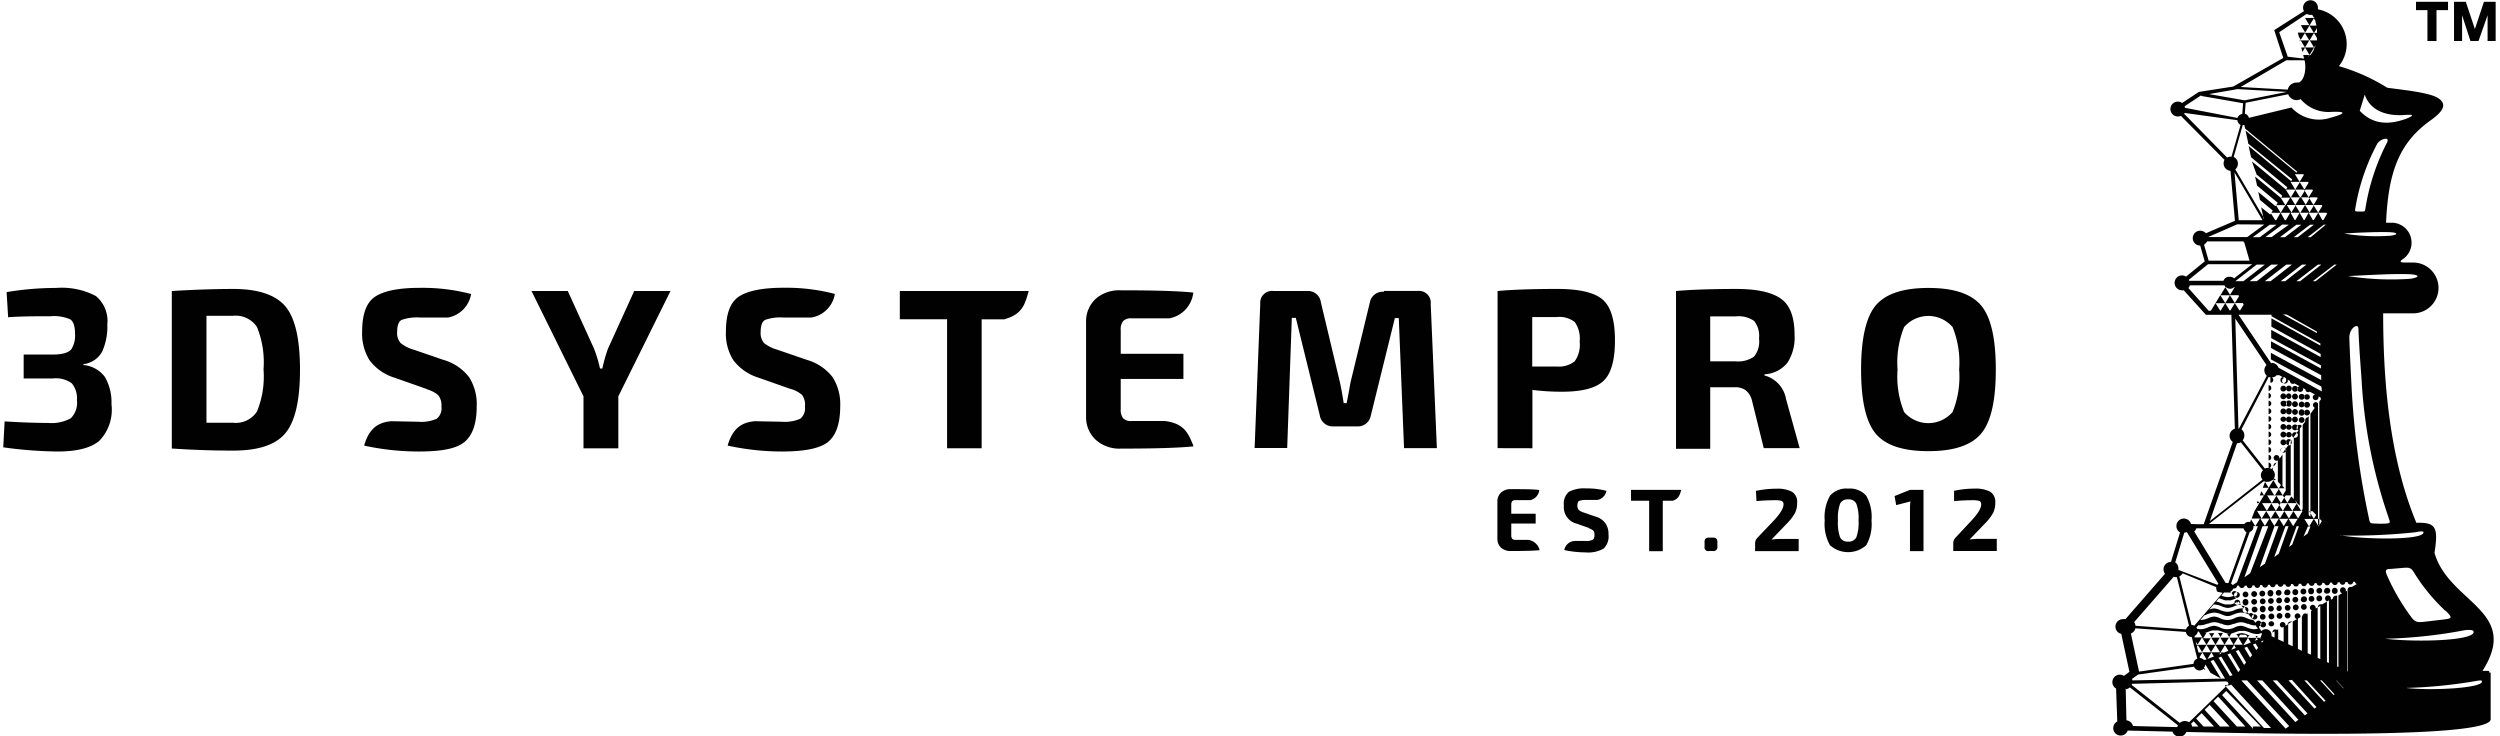
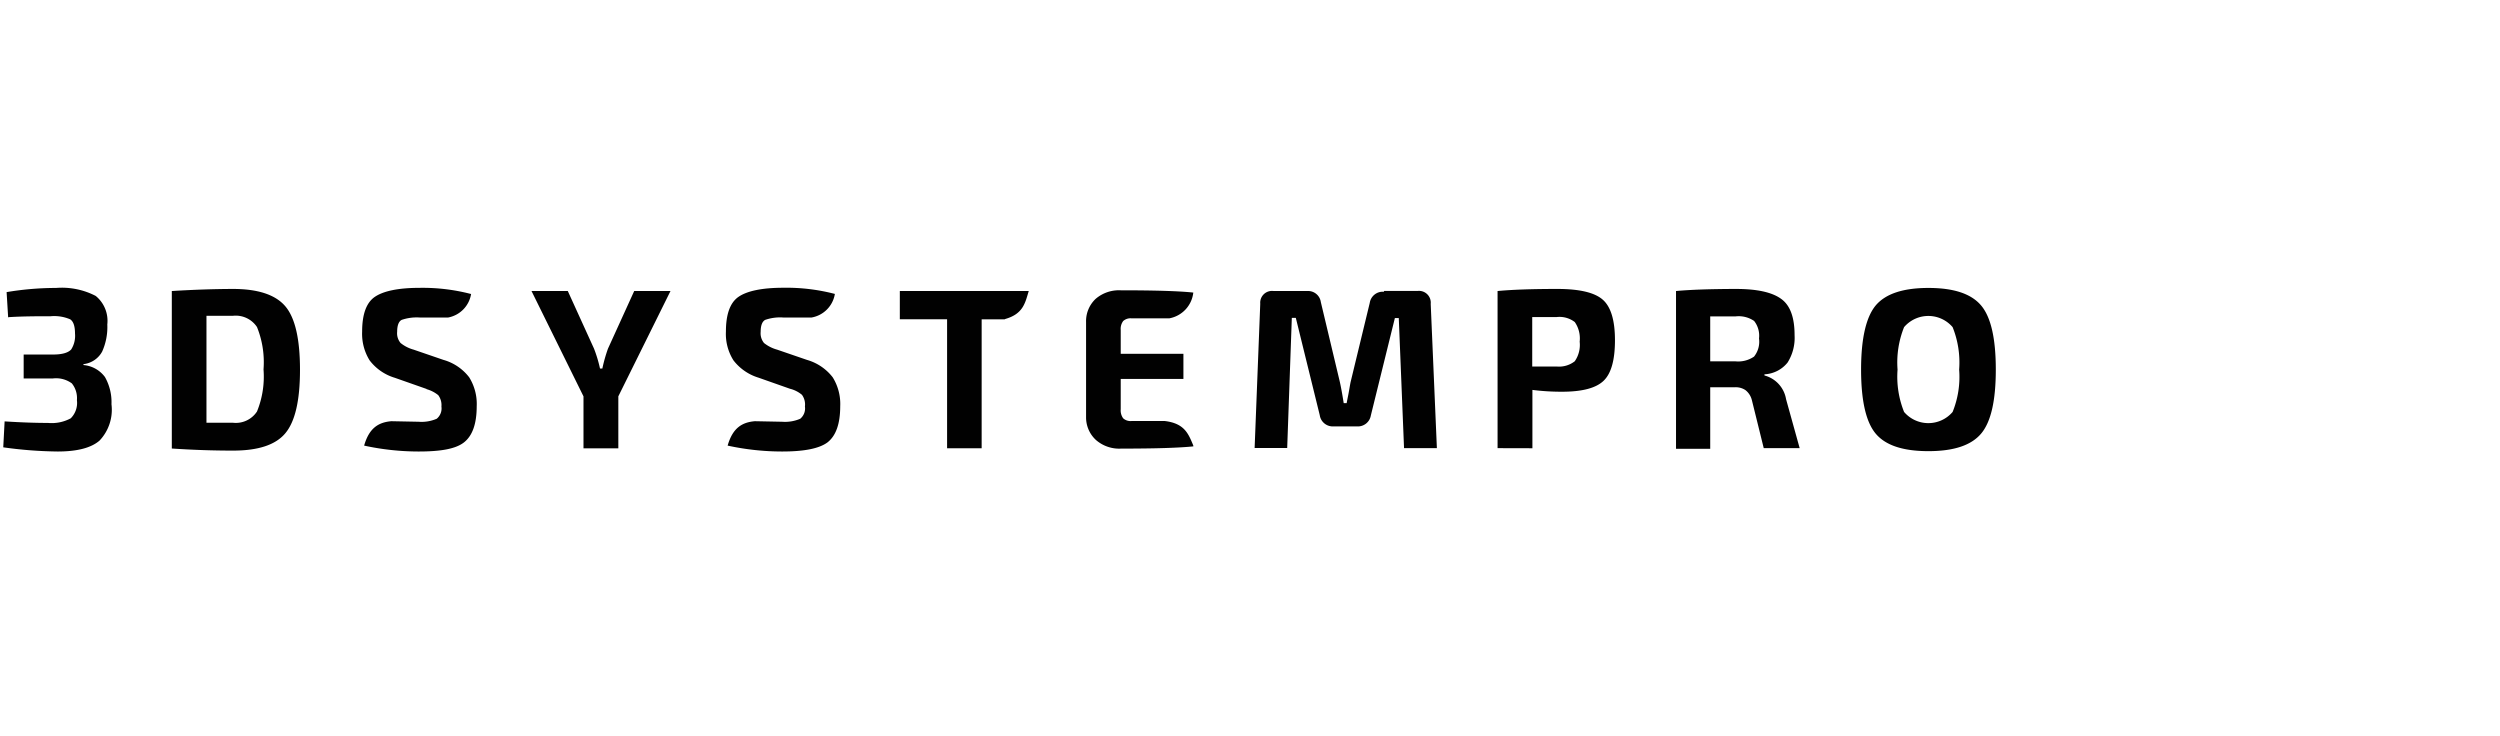
<svg xmlns="http://www.w3.org/2000/svg" viewBox="0 0 274.78 81.17" width="275" height="81">
  <defs>
    <style> .cls-1, .cls-2 { fill: #010101; } .cls-1 { fill-rule: evenodd; } </style>
  </defs>
  <title>logo-top</title>
  <g id="Слой_2" data-name="Слой 2">
    <g id="Слой_1-2" data-name="Слой 1">
-       <path class="cls-1" d="M249.19,24.08,246,18.67a.82.82,0,0,0,.29-.63.81.81,0,0,0-.47-.74l1-3.51H247l.08.38,5.74,4.75-.07.12-5.62-4.65.29,1.36,0,.08,4.86,3.95-.12.19h0l-4.69-3.88.27,1.24,4,3.32h0l-.15.25-3.76-3.11.52,1.45,2.83,2.33-.13.22h1l-.52.85-.52-.84,0,0-2.83-2.34.22,1,2.28,1.89-.16.26h1l-.52.85h1.05l-.48.81h-.11l-.46-.81-.51-.83-.06.1.07-.13h0l-.07.13-1.9-1.57.19.88,1.41,1.17h0l-.15.25h1l-.47.81h-.11l-.47-.75-.08.13-1-.8.17.77.09.44Zm5-19.66.49.81h-1l.5-.82Zm-.26-2.86,0,0,0,0a.86.86,0,0,0,.36.08l.19,0,.21.34h-1l.47.79h-.9l0,.08.45.74h-.82l.12.47.22.36h-.13l0,.14.09-.14.49.82h-.41l.13.48.29-.48.49.82h-.7l.11.4-1.81-.21-.94-2.7,3-2,0,0ZM254,6.3l.15-.25,0,.06L254,6.3ZM254.76,2h-.09l.06-.1,0,.1Zm-.5,4.09h-.09l.49-.81h0l.05.07a2.66,2.66,0,0,1-.46.75Zm.41-.82.17-.28c0,.09-.06.19-.09.28Zm-1.49-.82.49-.81h0l.48.81Zm1,0h0Zm.78,0h-.78l.49-.81.33.54a2.51,2.51,0,0,1,0,.27Zm-1.28-.83.49-.8.49.8Zm1,0h0Zm0,0h0Zm.35,0h-.35l.32-.51a4.36,4.36,0,0,1,0,.51Zm-.86-.8h0Zm0,0h0Zm.77,0h-.77l.49-.8.17.27c0,.17.08.35.11.53ZM242.42,73.71l.29.15-.17-.26a.65.65,0,0,0,.16-.37l.57.94,1.16.63-1.13-1.86h0l0-.08.31-.12.54.88h0l.72,1.18L234.67,75a1,1,0,0,0-.06-.16l.7-.5.07,0,6.07-.85a.66.66,0,0,0,1,.29Zm2.65,1.45.1,0a.55.55,0,0,0,.1.22l-4.37,4.24a.82.82,0,0,0-.47-.14.84.84,0,0,0-.55.21l-5.29-4.18a.69.69,0,0,0,0-.13l10.43-.27Zm.35-.62-1-1.6h0l-.27-.44.31-.12.17.29h0l.1.17.07.11h0l.9,1.49a.68.68,0,0,0-.31.11Zm.9-.46-.69-1.14h0l-.49-.8.31-.12.56.92h0l.53.89-.2.25Zm.65-.79-.92-1.52.31-.12.78,1.29h0l.05.09-.22.26Zm.66-.81L247,71.41l.3-.12.56.93-.22.26Zm.68-.82-.37-.62.29-.11.29.48-.21.25Zm.65-.79-.11-.18.18-.07.09,0-.16.2Zm-7.34-.18.25.41h-.14l-.11-.41Zm.15.58.1-.17.49.82h-.42l-.17-.65Zm.3,1.16.3-.51.46.76-.17.06h-.13a.64.64,0,0,0-.44-.21l0-.1Zm.86.21.44-.72.27.45-.71.27Zm1.3-.51.13-.21.08.13-.21.08Zm.55-.21h-.41l.49-.81.38.63-.46.18Zm.77-.29.32-.53.19.33-.51.2Zm1.3-.51v0h0Zm.05,0h0l.5-.82.32.52-.78.3Zm1.25-.49.21-.33.12.21-.33.12Zm.63-.33h-.43l.12-.2h-.25l.13.21h-1l.14-.24h.14l-.27-.1h0a1.81,1.81,0,0,0-.66-.18h0a2,2,0,0,0-.65.17h.13l.2.33h-3l.31-.49H244l-.22,0h0l-.67,0,.34.56h-1l.36-.58-.24,0h.07l.34-.12h0a4.5,4.5,0,0,1,.48-.16h0a1.75,1.75,0,0,1,.32,0h.05a1.65,1.65,0,0,1,.31,0h0a4.5,4.5,0,0,1,.48.16h0a2.08,2.08,0,0,0,.66.17,1.13,1.13,0,0,0,.32,0l.34-.12h0a5,5,0,0,1,.51-.16h0a1.75,1.75,0,0,1,.32,0h0a1.65,1.65,0,0,1,.32,0h0a4.32,4.32,0,0,1,.51.16h0a2.08,2.08,0,0,0,.66.17,1.13,1.13,0,0,0,.32,0l.29-.1.09.11a.57.57,0,0,0-.13.36l-.23.07h.23a.41.41,0,0,0,0,.16ZM247.2,70l.16.26h-1l.18-.3h.11l0-.06,0,.07.47,0Zm-5.2-.35.36.61h-.84l0-.16a.65.65,0,0,0,.35-.48l.09,0Zm2.06.12.58,0-.27.45h0l-.3-.49Zm1,.07.5,0-.24.39h0l-.25-.42Zm-2.74,2.06.51-.82.49.82h-1Zm1,0,.5-.82.5.82h-1Zm1,0h0Zm-2.49-.82.5-.82.5.82Zm1,0,.5-.82.49.82Zm1,0h0Zm-.5-.82h0Zm1,0,.49.81h-1l.49-.81Zm.49.81h0Zm.51-.81.48.81h-1l.5-.81Zm1.49.81h-1l.5-.82.49.82Zm-5.06-1.78a1.55,1.55,0,0,0,.43.07,2.24,2.24,0,0,0,.81-.2h0a2,2,0,0,1,.65-.18h0a1.92,1.92,0,0,1,.65.18h0a1.76,1.76,0,0,0,1.63,0h0a1.81,1.81,0,0,1,.66-.18h0a1.81,1.81,0,0,1,.66.18h0a2.24,2.24,0,0,0,.81.2,1.56,1.56,0,0,0,.44-.07h0l-.21-.26v0a.28.28,0,0,1,0-.09l-.19,0a1.81,1.81,0,0,1-.66-.18h0l-.12,0h0a1.85,1.85,0,0,0-.7-.17h0a1.85,1.85,0,0,0-.7.17h0l-.11,0h0a2,2,0,0,1-.66.17,1.81,1.81,0,0,1-.66-.18h0l-.1,0h0a2.05,2.05,0,0,0-.7-.17h0a2.05,2.05,0,0,0-.7.17h0l-.1,0h0a2,2,0,0,1-.66.17,1.12,1.12,0,0,1-.31,0l-.21.24a.56.56,0,0,1,.09.17Zm6.92,0,.17.21h-.08a.34.34,0,0,1,.12.06.64.64,0,0,1,1.11.45s0,.08,0,.12h0v0l.33.15v-.69l-.24.13h0a.32.32,0,0,1,.3-.34.32.32,0,0,1,.2.06h0l.14-.08v1.12l.6.27V69.09l-.16.09a.31.31,0,1,1,.36-.33.59.59,0,0,1,0,.14h0l.24-.14h0a.32.32,0,0,1,.3-.33.38.38,0,0,1,.19,0l-.43.25,0,2.24h0l.5.23V68.51l.47-.27a.31.31,0,0,1-.25-.3.31.31,0,0,1,.3-.33.32.32,0,0,1,.33.3.5.5,0,0,1,0,.12l-.28.16v3.34h0l.44.21h0v-3.8l.07,0h0a.3.3,0,0,1,.3-.32.26.26,0,0,1,.19.05h0l.08-.05V72l.37.17V67.36l.12-.07h0a.32.32,0,0,1-.25-.29.33.33,0,0,1,.3-.33.32.32,0,0,1,.34.3.52.52,0,0,1,0,.11h0l.22-.13v5.57l.29.13V66.78l-.27.16a.3.3,0,0,1,.29-.32.32.32,0,0,1,.19,0h0l.11-.07.45-.26a.31.31,0,0,1-.24-.28.32.32,0,1,1,.63,0,.16.16,0,0,1,0,.1h0l.23-.13a.32.32,0,0,1,.3-.31.24.24,0,0,1,.17,0h0v7.8h0l.14.06V65.63l.4-.23h0a.33.33,0,0,1-.22-.29.32.32,0,1,1,.63,0,.28.28,0,0,1,0,.09l.14-.08h0V74l.06,0v-9h0l0,0a.32.32,0,0,1,.3-.3.27.27,0,0,1,.16,0l.56-.32a.32.32,0,0,1-.21-.25H259a.32.32,0,0,1-.3.3.31.31,0,0,1-.33-.27l-.23,0a.31.31,0,0,1-.29.3.31.31,0,0,1-.33-.27h-.23a.3.3,0,0,1-.3.3.32.32,0,0,1-.33-.27l-.22,0a.31.31,0,0,1-.3.3.32.32,0,0,1-.33-.27h-.22a.32.32,0,0,1-.3.31.32.32,0,0,1-.33-.28l-.22,0a.32.32,0,0,1-.3.3.31.31,0,0,1-.33-.27h-.22a.33.33,0,0,1-.3.31.31.31,0,0,1-.33-.27H253a.3.3,0,0,1-.3.3.32.32,0,0,1-.33-.27h-.22a.31.31,0,0,1-.3.31.32.32,0,0,1-.33-.27h-.22a.32.32,0,0,1-.63,0h-.22a.32.32,0,0,1-.3.31.31.31,0,0,1-.33-.27h-.22a.33.33,0,0,1-.3.31.31.31,0,0,1-.33-.28h-.23a.32.32,0,0,1-.3.32.33.33,0,0,1-.33-.28h-.22a.31.31,0,0,1-.3.31.32.32,0,0,1-.33-.28h-.22a.32.32,0,0,1-.63,0h-.22a.3.3,0,0,1-.3.31.2.2,0,0,1-.11,0,.68.68,0,0,1-.33.36l.08.08h0a1.13,1.13,0,0,1-.32,0h-.05a1.57,1.57,0,0,1-.3,0l-.1,0-.29.34a2,2,0,0,0,.73.17h0a1.87,1.87,0,0,0,.62-.14l-.22-.26a.32.32,0,0,1,.63,0,.32.32,0,0,1-.29.34h-.05l.18.21-.21.08a3.4,3.4,0,0,1-.34.12,1.13,1.13,0,0,1-.32,0h-.05a1,1,0,0,1-.3,0l-.34-.12-.3-.11-.32.36a2.47,2.47,0,0,1,.46.15h0a4.91,4.91,0,0,0,.5.17h0a2,2,0,0,0,.35,0h0a1.75,1.75,0,0,0,.33,0h0a3.57,3.57,0,0,0,.46-.16h0a3.43,3.43,0,0,1,.38-.13l.27.31a2.3,2.3,0,0,0-.78.2h0a2,2,0,0,1-.66.17h-.05a1.9,1.9,0,0,1-.64-.17h0a2.19,2.19,0,0,0-.79-.2h-.11l-.49.57a1.4,1.4,0,0,1,.55-.14h0a1.9,1.9,0,0,1,.64.17h0a2.35,2.35,0,0,0,.82.2,2.25,2.25,0,0,0,.82-.2h0a1.84,1.84,0,0,1,.66-.17h0a1.12,1.12,0,0,1,.31,0l-.25-.3a.2.2,0,0,1,.11,0,.32.32,0,0,1,.33.3.4.4,0,0,1,0,.15l.39.45a.29.29,0,0,1,.2-.09.32.32,0,0,1,.34.3.34.34,0,0,1-.19.3l-.39-.46h0l0,0h0a2.19,2.19,0,0,0-.8-.2h0a2.24,2.24,0,0,0-.81.2h0l-.29.11h0a1.14,1.14,0,0,1-.4.08,1.21,1.21,0,0,1-.37-.07h0l-.29-.11h0a2.7,2.7,0,0,0-.79-.2h-.06a2.7,2.7,0,0,0-.79.2h0l-.28.11-.44.5h.06a2.3,2.3,0,0,0,.82-.2h0a2,2,0,0,1,.64-.18h0a1.93,1.93,0,0,1,.64.18h0a1.76,1.76,0,0,0,1.63,0h0a1.87,1.87,0,0,1,.66-.18h0a1.81,1.81,0,0,1,.66.18h0a2.55,2.55,0,0,0,.73.2l.27.32a.33.33,0,0,1,.29-.24.32.32,0,0,1,.33.3.31.31,0,0,1-.27.33ZM250,40a.81.81,0,0,1,.76.53l4.78,2.62-.05-.54-5.57-3,0-.72,5.55,3,0-.53-5.53-3,0-.74,5.5,3,0-.35-5.48-3,0-.91,5.45,3,0-.35-5.43-3,0-.92,5.4,3,0-.23-5.39-3v-.17h-.15l-3.49,0,3.62,5.38A.72.72,0,0,1,250,40Zm.6,1.33a.76.76,0,0,1-.57.27.34.34,0,0,1,.16.29.31.31,0,0,1-.32.3l0-.59-.19-.05h0l0,0h0l-3,5.78A.84.84,0,0,1,247,48a.82.82,0,0,1-.19.53l2.45,3.12a.71.71,0,0,1,.32-.07h.07a.7.7,0,0,1,.35.12l.13-.18v.28a.77.77,0,0,1,.23.55.74.74,0,0,1-.17.48l0,.09.12-.18.17.18h-.29l.52.85.52.84.33-.54,0,0v-4.6l-.34.47a.33.33,0,0,1-.2-.31.31.31,0,0,1,.33-.3.3.3,0,0,1,.23.11l.35-.49a.32.32,0,0,1,0-.14.33.33,0,0,1,.33-.31h0l-.15.2,0,5.91,0,0h-.87l.52.85.52.85.52-.85,0-.07-.25-.27.21.34h-1l-.52.85-.52-.85h1l.45-.74.28.29v0h0V48.15l.52-.71a.3.3,0,0,1-.21-.31.31.31,0,0,1,.32-.3.31.31,0,0,1,.25.13l-.22.31v8.49l-.24-.26h-.11l.52.85.15-.25,0,0V47h0v-.16l.28-.37a.29.29,0,0,1,0-.16A.31.31,0,0,1,254,46h0l.09-.13V46h0V56.77l.19.2V45.62l.49-.67a.32.32,0,0,1,.1-.62.34.34,0,0,1,.25.14l0,0V57.88l.09.09h.05V44.27l.19-.28a.34.34,0,0,1-.05-.17l-.23-.13a.23.23,0,0,1,0,.12.31.31,0,0,1-.32.3.32.32,0,0,1-.31-.33.32.32,0,0,1,.25-.29l-.58-.32a.31.31,0,0,1-.19.06.32.32,0,0,1-.3-.32l-.24-.13a.36.36,0,0,1,0,.11.32.32,0,1,1-.39-.32l-.57-.31a.26.26,0,0,1-.19.05.31.31,0,0,1-.31-.32l-.23-.13a.49.49,0,0,1,0,.12.31.31,0,0,1-.32.3.31.31,0,0,1-.31-.32.32.32,0,0,1,.24-.3l-.57-.31a.38.38,0,0,1-.19,0,.23.23,0,0,1-.14,0Zm-1.4-.51v0a.81.81,0,0,1,.24-.58L246,35.12l.35,12.13h.05l3.07-5.83a.81.81,0,0,1-.26-.52h0Zm4.3-21.62.06.08-.47.77h.93l.06.09-.46.76-.53-.85-.52-.85h.93Zm1,1.7.06.09-.47.76-.52-.85h.93Zm.52.85.06.1-.46.75-.53-.85Zm.51.85.06.1-.45.75-.53-.85h.92Zm.52.85.07.11-.41.7h-.11l-.46-.81Zm-1.39.81h-.11l-.46-.81h1.05l-.48.81Zm-1,0h-.11l-.46-.81h1l-.47.81Zm-1,0h-.11l-.46-.81h1l-.47.81Zm-1.09-3.35.52.84.52.85.52-.85h-1l.51-.85h-1Zm.52-.86.52.85.52-.85h-1Zm2.08,3.4.52-.85h-1l.52.85Zm-1,0,.52-.85H252.6l.53.85Zm-1,0,.51-.85h-1l.53.85Zm1.57-.85.51-.85h-1l.53.85Zm-.53-.85.52-.85H252.6l.53.85Zm-7.79,8.76a.7.7,0,0,1,.37.11h0l.08.06,2-1.56H243l-2.11,1.71s0,.08,0,.12h3.81a.65.65,0,0,1,.62-.44Zm.45,1.13a.6.6,0,0,1-.45.19.67.67,0,0,1-.47-.2h-.06l.53.87.49-.8,0-.06Zm-.95,0a.52.52,0,0,1-.11-.19h-3.82a.87.87,0,0,1-.16.3l2.23,2.5h.25l.51-.84.53-.87.54.87.49.81h.08l.49-.8h-2.13l.51.82h.06l.5-.82.52-.87h-1.05l.53-.87h0l0,0Zm1.62,2.56.38-.62-.09-.17h-.88l.49.79Zm-.59-.79.46-.76-.06-.11h-.94l.54.87Zm-1.06-1.74h0Zm6.77,3L255,36.55v.17l-3.75-2.06h.3Zm-.93,16.06a.34.34,0,0,1-.2.06.31.31,0,0,1-.3-.33.31.31,0,0,1,.32-.3.32.32,0,0,1,.31.33.24.24,0,0,1,0,.08l.34-.45v3.45l.23.25h-.58l-.52.84-.52-.84h1l.22-.36-.34-.37V50.75l0,0Zm-.19.28-.32.44a.3.3,0,0,1,0-.13.31.31,0,0,1,.32-.31Zm-.87.6,0-.63a.33.33,0,0,1,.29.33.31.31,0,0,1-.31.3Zm0-.85,0-.63a.33.33,0,0,1,.29.33.32.32,0,0,1-.31.3Zm0-.85,0-.63a.32.32,0,0,1,.29.32.33.33,0,0,1-.31.31Zm0-.85,0-.63a.32.32,0,0,1,.29.32.33.33,0,0,1-.31.31Zm0-.86,0-.63a.33.33,0,0,1,.29.33.32.32,0,0,1-.31.3Zm0-.85,0-.63a.33.33,0,0,1,.29.33.32.32,0,0,1-.32.3Zm0-.85,0-.63a.32.32,0,0,1,.3.32.33.33,0,0,1-.32.31Zm0-.86,0-.63a.33.33,0,0,1,.3.33.32.32,0,0,1-.32.3Zm0-.85,0-.63a.33.33,0,0,1,.3.33.32.32,0,0,1-.32.3Zm0-.85,0-.63a.32.32,0,0,1,0,.63Zm0-.85,0-.63a.31.31,0,0,1,.3.32.33.33,0,0,1-.32.31Zm3.92.67a.31.31,0,0,1,.33-.3.31.31,0,0,1,.3.33.32.32,0,0,1-.63,0Zm0,.86a.32.32,0,1,1,.3.32.31.31,0,0,1-.3-.32Zm0,.85a.32.32,0,1,1,.3.33.32.32,0,0,1-.3-.33ZM253,43.72a.31.31,0,0,1,.32-.3.32.32,0,1,1-.32.3Zm0,.86a.31.31,0,0,1,.32-.31.32.32,0,0,1,.31.33.31.31,0,0,1-.33.3.31.31,0,0,1-.3-.32Zm0,.85a.31.31,0,0,1,.32-.31.33.33,0,0,1,.31.33.32.32,0,1,1-.63,0Zm0,.85a.31.31,0,0,1,.32-.3.31.31,0,0,1,.31.32.32.32,0,0,1-.33.31.31.31,0,0,1-.3-.33Zm-.74-3.44a.32.32,0,0,1,.33-.3.31.31,0,0,1,.31.32.32.32,0,1,1-.64,0Zm0,.85a.32.32,0,0,1,.33-.3.32.32,0,0,1,.31.33.32.32,0,0,1-.64,0Zm0,.86a.32.32,0,1,1,.31.32.31.31,0,0,1-.31-.32Zm0,.85a.32.32,0,1,1,.31.33.33.33,0,0,1-.31-.33Zm0,.85a.32.32,0,0,1,.64,0,.33.33,0,0,1-.33.31.32.32,0,0,1-.31-.33Zm0,.85a.32.32,0,1,1,.31.33.32.32,0,0,1-.31-.33Zm0,.86a.32.32,0,0,1,.64,0,.32.32,0,0,1-.33.3.31.31,0,0,1-.31-.32Zm-.67-5.15a.31.31,0,0,1,.33-.3.31.31,0,0,1,.3.32.31.31,0,0,1-.32.31.33.33,0,0,1-.31-.33Zm0,.85a.31.31,0,0,1,.33-.3.32.32,0,0,1,0,.63.32.32,0,0,1-.31-.33Zm0,.86a.32.32,0,1,1,.63,0,.31.31,0,0,1-.32.3.31.31,0,0,1-.31-.32Zm0,.85a.32.32,0,1,1,.63,0,.31.31,0,0,1-.32.31.33.33,0,0,1-.31-.33Zm0,.85a.31.31,0,0,1,.33-.3.31.31,0,0,1,.3.32.31.31,0,0,1-.32.31.32.32,0,0,1-.31-.33Zm0,.85a.32.32,0,0,1,.63,0,.31.31,0,0,1-.32.3.32.32,0,0,1-.31-.33Zm0,.86a.32.32,0,0,1,.33-.31.31.31,0,0,1,.3.33.32.32,0,0,1-.63,0Zm0,.85a.32.32,0,1,1,.63,0,.31.31,0,0,1-.32.31.32.32,0,0,1-.31-.33Zm-.61-6.85a.32.32,0,1,1,.63,0,.31.31,0,0,1-.33.3.31.31,0,0,1-.3-.32Zm0,.85a.32.32,0,0,1,.63,0,.32.32,0,1,1-.63,0Zm0,.85a.32.32,0,0,1,.63,0,.32.32,0,1,1-.63,0Zm0,.86a.31.31,0,0,1,.33-.31.32.32,0,1,1,0,.63.31.31,0,0,1-.3-.32Zm0,.85a.32.32,0,0,1,.33-.31.32.32,0,0,1,.3.33.31.31,0,0,1-.33.3.31.31,0,0,1-.3-.32Zm0,.85a.32.32,0,0,1,.63,0,.32.32,0,0,1-.33.31.31.31,0,0,1-.3-.33Zm0,.85a.31.31,0,0,1,.33-.3.32.32,0,1,1-.33.3Zm0,.86a.32.32,0,1,1,.3.32.31.31,0,0,1-.3-.32Zm0,.85a.32.32,0,0,1,.33-.31.32.32,0,1,1-.33.31Zm0,.85a.32.32,0,0,1,.63,0,.32.32,0,0,1-.33.31.31.31,0,0,1-.3-.33Zm3.56,6.75h-.4l.53.85.51.83h0l.36-.59-.23-.24h-1.7l.49.79h.07l.48-.79.26-.44-.39-.41Zm.59,1.68H254l-.48,1.11.45-.33.32-.78ZM253,58h-.24l-.84,2.28.35-.24.73-2Zm-.62,0,.5-.81h-1l.5.81Zm-.46,0h-.39l-1.24,3.4.5-.35L251.87,58Zm-.58,0,.5-.81h-1l.5.81Zm-.6,0h-.45l.51-.84h-1l.52.84h0l-1.62,4.52.57-.39,1.5-4.13Zm-1.09,0h-.4l.51-.84h-1l.52.84H249l-2,5.64.64-.45,2-5.19Zm-1.11,0h-.33l.51-.84h-.92l.33-.85,0-.08,0,.08.51-.85h-.27l.11-.27.16.27.52-.85h-.46l.18-.46.29.46.51-.84h-.65l.25-.65.4.65.52-.85h-.14a.75.75,0,0,1-.51.19.65.65,0,0,1-.2,0h0a.6.6,0,0,1-.19-.08l-6.07,4.73H247a.56.56,0,0,1,.46-.23l.18,0,.1-.27.46.73H248v.09a.57.57,0,0,1-.41.55l-2.06,5.69a.66.66,0,0,1,.19.18l.48-.33L248.49,58Zm-1.42.55a.53.53,0,0,1-.21-.31H241.7a.67.67,0,0,1-.23.34l3.47,5.69a.59.59,0,0,1,.23,0h.07l2-5.6-.16-.08Zm6.27-2.24h-1l.53.85.51-.85Zm-1,0h-1l.52.85.51-.85Zm-1,0h-1l.52.85.52-.85Zm-1,0h-1l.52.85.52-.85Zm-1,0h-1l.52.85.52-.85Zm1.56-.85h-1l.52.85.52-.85Zm-1,0h-1l.53.85.51-.85Zm1.56-.85h-1l.52.85.52-.85Zm-1,0h-1l.52.85.52-.85ZM246.1,66.3l.2.24a.33.33,0,0,0-.2-.24Zm10,0,.22-.13v6.91l-.22-.1h0V66.33Zm.55-1.17a.32.32,0,0,1,.3-.34.33.33,0,0,1,.33.3.32.32,0,1,1-.63,0Zm-.85,0a.31.31,0,0,1,.29-.33.32.32,0,1,1,0,.63.31.31,0,0,1-.33-.3Zm-.86,0a.33.33,0,0,1,.3-.33.32.32,0,0,1,.34.3.33.33,0,0,1-.3.33.32.32,0,0,1-.34-.3Zm0,.85a.32.32,0,1,1,.33.3.31.31,0,0,1-.33-.3Zm-.9-.8a.32.32,0,1,1,.63,0,.3.3,0,0,1-.3.33.31.31,0,0,1-.33-.29Zm.05.85a.3.3,0,0,1,.3-.33.31.31,0,0,1,.33.29.32.32,0,0,1-.3.34.32.32,0,0,1-.33-.3Zm-.9-.81a.32.32,0,1,1,.33.3.31.31,0,0,1-.33-.3Zm.05.85a.31.31,0,0,1,.29-.33.32.32,0,1,1,0,.63.31.31,0,0,1-.33-.3Zm0,.86a.32.32,0,0,1,.3-.34.31.31,0,0,1,.33.3.3.3,0,0,1-.29.33.32.32,0,0,1-.34-.29Zm-.94-1.66a.31.31,0,0,1,.3-.33.31.31,0,0,1,.33.29.32.32,0,1,1-.63,0Zm0,.85a.33.33,0,0,1,.3-.33.32.32,0,0,1,.34.3.33.33,0,0,1-.3.33.32.32,0,0,1-.34-.3Zm.05.85a.32.32,0,1,1,.33.3.31.31,0,0,1-.33-.3Zm-.94-1.66a.31.31,0,0,1,.29-.33.32.32,0,1,1,0,.63.31.31,0,0,1-.33-.3Zm0,.86a.32.32,0,0,1,.3-.34.32.32,0,0,1,0,.64.33.33,0,0,1-.34-.3Zm.05.85a.31.31,0,0,1,.3-.33.31.31,0,0,1,.33.29.32.32,0,0,1-.3.34.32.32,0,0,1-.33-.3Zm0,.85a.31.31,0,0,1,.29-.33.32.32,0,0,1,.34.3.32.32,0,0,1-.3.33.31.31,0,0,1-.33-.3Zm-1-2.51a.33.33,0,0,1,.3-.33.32.32,0,0,1,.34.3.33.33,0,0,1-.3.33.32.32,0,0,1-.34-.3Zm.05.85a.32.32,0,1,1,.33.3.31.31,0,0,1-.33-.3Zm.05.85a.31.31,0,0,1,.3-.33.32.32,0,0,1,0,.63.31.31,0,0,1-.33-.3Zm0,.86a.32.32,0,0,1,.3-.34.31.31,0,0,1,.33.3.3.3,0,0,1-.29.33.32.32,0,0,1-.34-.29Zm-1-2.51a.32.32,0,1,1,.63,0,.32.32,0,0,1-.29.34.33.33,0,0,1-.34-.3Zm.05.85a.31.31,0,0,1,.3-.33.31.31,0,0,1,.33.29.32.32,0,0,1-.3.34.32.32,0,0,1-.33-.3Zm0,.85a.33.33,0,0,1,.3-.33.32.32,0,0,1,.34.3.32.32,0,0,1-.3.33.32.32,0,0,1-.34-.3Zm.05.85a.32.32,0,0,1,.3-.33.32.32,0,1,1-.3.33Zm0,.85a.31.31,0,0,1,.3-.33.32.32,0,0,1,.33.3.32.32,0,0,1-.63,0Zm-1-3.36a.32.32,0,1,1,.33.3.31.31,0,0,1-.33-.3Zm.05.85a.31.31,0,0,1,.3-.33.32.32,0,0,1,.33.3.31.31,0,0,1-.3.33.31.31,0,0,1-.33-.3Zm0,.86a.32.32,0,1,1,.63,0,.32.32,0,0,1-.29.34.33.33,0,0,1-.34-.3Zm0,.85a.31.31,0,0,1,.3-.33.31.31,0,0,1,.33.29.32.32,0,0,1-.3.34.32.32,0,0,1-.33-.3Zm.05.85a.31.31,0,0,1,.29-.33.32.32,0,0,1,.34.3.32.32,0,0,1-.3.33.3.3,0,0,1-.33-.3Zm-1-3.36a.32.32,0,1,1,.33.3.32.32,0,0,1-.33-.3Zm0,.85a.33.33,0,0,1,.3-.33.32.32,0,0,1,.34.3.32.32,0,0,1-.3.33.32.32,0,0,1-.34-.3Zm.05.85a.32.32,0,0,1,.3-.33.32.32,0,1,1-.3.33Zm0,.86a.32.32,0,0,1,.3-.34.32.32,0,0,1,.33.3.32.32,0,0,1-.63,0Zm-1-2.51a.32.32,0,0,1,.29-.34.32.32,0,0,1,.34.3.31.31,0,0,1-.3.33.31.31,0,0,1-.33-.29Zm0,.85a.32.32,0,1,1,.63,0,.32.32,0,0,1-.29.34.32.32,0,0,1-.34-.3Zm0,.85a.32.32,0,1,1,.33.3.32.32,0,0,1-.33-.3Zm-.95-1.66a.33.33,0,0,1,.3-.33.32.32,0,0,1,.34.3.32.32,0,0,1-.3.33.32.32,0,0,1-.34-.3Zm.05.85a.31.31,0,0,1,.3-.33.32.32,0,0,1,.33.3.32.32,0,0,1-.63,0Zm-1.88-1.21a.64.64,0,0,1-.13-.4v-.11L240.2,63.2a.75.75,0,0,1-.37.33l1.34,5.36h0a.65.65,0,0,1,.31.08l3.14-3.62Zm0-.76a.64.64,0,0,1,.1-.13l-3.47-5.69a.67.67,0,0,1-.28.06l-1,3.28a.83.83,0,0,1,.35.67.78.78,0,0,1,0,.16l4.31,1.65Zm1.5,11a.66.66,0,0,1-.32.09.64.64,0,0,1-.28-.07l-.08.08,4.31,4.68.78,0-4.41-4.8ZM249,52.87a.75.75,0,0,1-.18-.48.73.73,0,0,1,.23-.54l-2.44-3.1a.82.82,0,0,1-.42.11h0l-3,8.58L249,52.87Zm-7.26,4.91h.78l3.2-9.07a.81.81,0,0,1-.35-.67.82.82,0,0,1,.58-.78l-.38-12.56-2.81,0L240.32,32l-.19,0a.82.82,0,1,1,0-1.64.81.81,0,0,1,.44.13l2.06-1.68-.5-1.74h0a.82.82,0,1,1,0-1.64.86.86,0,0,1,.63.28l3.2-1.37-.49-5.51a.82.82,0,0,1-.76-.82.84.84,0,0,1,.1-.39L240,12.77a.72.72,0,0,1-.33.07.82.82,0,1,1,.47-1.49L242,10.12l0,0h.06l3.71-.58,5.52-3.15-1-3.07,3.28-2.09a.83.83,0,0,1-.1-.38.82.82,0,1,1,1.64,0,1.09,1.09,0,0,1,0,.18,3.89,3.89,0,0,1,2.31,6.26,21.1,21.1,0,0,1,5.33,2.38c1.55.22,4.5.5,5.52,1.09,1.33.78.39,1.71-.83,2.57-3.42,2.48-4.58,5.71-4.82,11.22h.66a2.2,2.2,0,0,1,1.14,4.05c-.36.24-.17.33.18.34h1a2.8,2.8,0,1,1,0,5.6h-3.3c0,7.69.74,16.08,3.66,23.09,2.23-.08,2.41.58,2,3.32,1.58,5.51,9.53,6.36,5.29,13l.09,0h0l.08,0h0l.06,0h0l.06,0h0l.05,0h0l.06,0h0l.06,0h0l.06,0h0l.05,0h0l.05,0h0l.05,0h0l0,0,0,0,0,0h0l0,0v0l.08.09h0l0,0h0l0,0v0a.1.1,0,0,1,0,0h0l0,.06h0l0,0h0l0,0h0v0l0,0h0l0,0h0v.05h0l0,0v0h.15v0h0v.06h0v.08h0v.61h0v.22h0v.15h0v.08h0v.07h0v.15h0v.49h0v.08h0v.08h0v.08h0v.09h0v.08h0V79h0v.09h0v.09h0v.1c0,2.34-30.23,1.45-33.55,1.41a.81.81,0,0,1-.76.51.83.83,0,0,1-.77-.55l-4.93-.12a.82.82,0,1,1-1.15-1l-.13-3.63a.82.82,0,0,1,.42-1.53.84.84,0,0,1,.44.13l.61-.44-.9-4.19a.82.82,0,0,1,.16-1.62,1,1,0,0,1,.3,0l4.36-5a.84.84,0,0,1-.16-.49.82.82,0,0,1,.82-.82h0l1-3.25a.81.81,0,0,1-.4-.7.82.82,0,0,1,1.61-.23Zm11-48.68a1,1,0,0,1,.25,0c.73-.3.84-1.76.64-2.46h0l-2,0L246.6,9.59l5.18.29a1,1,0,0,1,.95-.78Zm.45,1.83a.94.94,0,0,1-.45.11,1,1,0,0,1-.91-.65l-4.69.94-.09,1.2a.64.64,0,0,1,.45.46l4.69-1.14a4.09,4.09,0,0,0,4.3,1.13c2.15-.58,1.34-.71,0-.64a4,4,0,0,1-3.28-1.41ZM257.59,59c2.55.48,9.22.57,9.15-.32,0-.17-.37-.11-.94,0a67.11,67.11,0,0,1-8.21.35Zm.4-33.25a22.11,22.11,0,0,0,5.15.23c.84-.12.76-.33,0-.38-1.43-.07-4.45.08-5.11.15ZM269.2,67.37a20.32,20.32,0,0,1-3.5-4.26c-.3-.47-.42-.57-1.13-.52l-1.39.12c-.61,0-.69.14-.47.68a23.77,23.77,0,0,0,2.51,4.39c.59.84.76.87,1.85.73l1.55-.18c1.31-.15,1.4-.16.58-1Zm-6.28-10.25a55.87,55.87,0,0,1-3-15.27c-.13-1.82-.26-3.45-.35-5.62,0-.66-1-.11-1,1,.07,2,.15,3.52.24,5.29a91.62,91.62,0,0,0,1.91,14.56c.12.6.12.61.7.63a10.07,10.07,0,0,0,1.24,0c.45-.05.43-.12.26-.55ZM260.34,23a23.9,23.9,0,0,1,2.4-7.31c.33-.72-.85-.34-1.11.19a22.9,22.9,0,0,0-2.4,7.09c-.06.32-.05.33.33.35h.35c.34,0,.38,0,.43-.32Zm-.07-12.57-.55,1.78c1.43,1.53,3.19,1.58,5.12.88,1-.4.73-.48-.09-.42-2,.16-3.86-.41-4.48-2.24Zm-1.86,20a30.77,30.77,0,0,0,6.89.3c1.11-.17,1-.44-.06-.5-1.9-.1-6,.18-6.83.2Zm6.47,45.41c2.83.32,8.55,0,8.3-.75,0-.14-.31-.08-.78,0a53.65,53.65,0,0,1-7.52.74Zm-2.39-5.43c3.74.42,9.94.2,9.78-.78,0-.19-.47-.25-1.09-.14a53.59,53.59,0,0,1-8.69.92Zm-23.28-6.83-4.36,5a.78.78,0,0,1,.15.4l5.57.4a.63.63,0,0,1,.33-.4l-1.34-5.36h-.06a.93.93,0,0,1-.29-.05Zm-4.72,6.25.9,4.2,6-.85a.65.65,0,0,1,.42-.58l-.61-2.38h0a.64.64,0,0,1-.64-.56l-5.57-.4a.83.83,0,0,1-.49.57ZM250.6,75h-.47l3.54,3.86.29-.22L250.6,75Zm-1.64,0-.56,0,4.22,4.59.34-.25-4-4.36Zm-1.64,0h-.66l4.89,5.32h0l.39-.28-4.65-5.05Zm-13.4.88L234,79.4a.83.83,0,0,1,.72.63l4.88.12a.7.7,0,0,1,.08-.2l-5.3-4.18a.83.83,0,0,1-.5.21Zm7.32,4.21h.7l-.53-.58-.29.28a.69.69,0,0,1,.12.29Zm1.24,0,1.18,0-1.37-1.48-.61.59.8.87Zm1.81,0,1.09,0-2.2-2.39-.56.54,1.67,1.82Zm1.82,0,1,0-3-3.3-.51.5,2.55,2.77Zm1.81,0,.89,0L245,76.17l-.46.45,3.43,3.73ZM246.16,9.84l0,0-3.06.53,3.93.69,4.66-.93-5.5-.31Zm-3.89.69h-.07l-1.77,1.17a.61.61,0,0,1,0,.18L246.24,13a.65.65,0,0,1,.53-.44l.09-1.18-4.59-.8Zm-1.92,2,4.75,4.84a.87.87,0,0,1,.39-.1h.09l1-3.5a.65.65,0,0,1-.35-.52l-5.81-.8-.05.08ZM245.91,19l.47,5.27H249L245.91,19Zm.3,5.73L243,26.13h4.32l1.88-1.38ZM242.56,27l.5,1.73h4.51L247,26.76l-.11-.15-4,0a.77.77,0,0,1-.27.3ZM246,31h.89l2.36-1.83h-.9L246,31v0Zm1.6,0h.77l2.35-1.83h-.76L247.58,31Zm1.67,0h.62l2.35-1.83h-.62L249.25,31ZM251,31h.5l2.34-1.83h-.49L251,31Zm1.77,0h.37l2.34-1.83h-.37L252.73,31Zm1.81,0h.27l2.33-1.83h-.26L254.54,31Zm.09-6.23-1.79,1.38h-.44l1.8-1.38Zm-2.77,0L250,26.13h-.67l1.85-1.38Zm-1.35,0-1.85,1.38h-.78l1.88-1.38Zm5.53,0h-.33l-1.78,1.38h.34L256,24.75Zm-2.8,0h-.54l-1.82,1.38h.55l1.81-1.38ZM251.87,75l2.86,3.11.22-.17-2.71-3Zm1.74,0,2.17,2.36.17-.12-2.06-2.24Zm1.74,0,1.48,1.61.11-.08-1.41-1.54Zm1.75,0,.79.86.05,0-.76-.82Z" />
-       <path class="cls-2" d="M188,59.26h.4a.55.55,0,0,1,.39.11.52.52,0,0,1,.12.39v.48a.43.43,0,0,1-.51.5H188a.41.41,0,0,1-.5-.5v-.48a.52.52,0,0,1,.11-.39.57.57,0,0,1,.39-.11Zm-4.11-4.06h-1v5.56h-1.5V55.2h-2V54h5.54c-.16.51-.24,1-1,1.21Zm-9.13,3-1.37-.48a1.86,1.86,0,0,1-1.4-2,1.72,1.72,0,0,1,.54-1.5,3.55,3.55,0,0,1,1.92-.38,8.05,8.05,0,0,1,2.23.27v0a1.24,1.24,0,0,1-1,1h-1.22a2,2,0,0,0-.79.11c-.13.06-.19.24-.19.51a.66.66,0,0,0,.15.48,1.47,1.47,0,0,0,.56.29l1.28.44a2.06,2.06,0,0,1,1.11.75,2.14,2.14,0,0,1,.33,1.24,1.85,1.85,0,0,1-.55,1.55,3.48,3.48,0,0,1-2,.41,11.09,11.09,0,0,1-2.33-.26h0a1.24,1.24,0,0,1,1.16-1l1.17,0a1.59,1.59,0,0,0,.8-.13c.14-.08.2-.26.2-.53a.67.67,0,0,0-.13-.48,1.27,1.27,0,0,0-.5-.26Zm-5.48,2.45h0c-.61.06-1.65.09-3.13.09a1.57,1.57,0,0,1-1.08-.36,1.33,1.33,0,0,1-.41-1V55.29a1.31,1.31,0,0,1,.41-1,1.52,1.52,0,0,1,1.08-.37c1.47,0,2.52,0,3.13.1a1.28,1.28,0,0,1-1,1.11h-1.63a.49.49,0,0,0-.35.11.59.59,0,0,0-.11.39v1h2.69v1.08h-2.69V59a.57.57,0,0,0,.11.39.45.45,0,0,0,.35.12h1.43a1.51,1.51,0,0,1,1.22,1.06c.1.26,0,0,0,0Zm23.94-5.41-.06-1.13a11,11,0,0,1,2.28-.24,3.44,3.44,0,0,1,1.7.34,1.31,1.31,0,0,1,.56,1.23,2.45,2.45,0,0,1-.22,1.08,5.16,5.16,0,0,1-.88,1.16l-1.73,1.8a6.38,6.38,0,0,1,1-.07h2v1.34h-4.8v-.83a.88.88,0,0,1,.22-.61L195,57.52c.81-.84,1.21-1.49,1.2-1.93a.37.37,0,0,0-.21-.37,2.32,2.32,0,0,0-.71-.08q-1,0-2,.09Zm10.1-1.38a2.38,2.38,0,0,1,2,.79,4.71,4.71,0,0,1,.58,2.72,4.72,4.72,0,0,1-.58,2.73,3,3,0,0,1-4,0,4.81,4.81,0,0,1-.58-2.73,4.79,4.79,0,0,1,.58-2.72,2.37,2.37,0,0,1,2-.79Zm0,1.19a.9.9,0,0,0-.89.48,4.9,4.9,0,0,0-.23,1.84,5,5,0,0,0,.23,1.85.9.9,0,0,0,.89.48.91.91,0,0,0,.91-.48,4.71,4.71,0,0,0,.24-1.85,4.65,4.65,0,0,0-.24-1.84.91.91,0,0,0-.91-.48Zm8.31,5.7h-1.49V56a3.77,3.77,0,0,1,.06-.73l-1.58.41-.18-1,1.7-.68h1.49v6.76ZM215,55.23,215,54.1a11,11,0,0,1,2.28-.24,3.46,3.46,0,0,1,1.7.34,1.31,1.31,0,0,1,.56,1.23,2.45,2.45,0,0,1-.22,1.08,5.16,5.16,0,0,1-.88,1.16l-1.73,1.8a6.38,6.38,0,0,1,1-.07h2v1.34h-4.8v-.83a.88.88,0,0,1,.22-.61l1.66-1.78c.81-.84,1.21-1.49,1.2-1.93a.37.37,0,0,0-.21-.37,2.32,2.32,0,0,0-.71-.08q-1,0-2,.09Z" />
      <path class="cls-1" d="M86.7,42.86l-3.49-1.23a5.51,5.51,0,0,1-2.76-1.91,5.45,5.45,0,0,1-.83-3.17c0-1.91.46-3.19,1.39-3.83s2.57-1,4.92-1a21.1,21.1,0,0,1,5.7.68v0A3.15,3.15,0,0,1,89.06,35h0c-.94,0-2,0-3.11,0a5,5,0,0,0-2,.26c-.33.18-.5.62-.5,1.32a1.69,1.69,0,0,0,.37,1.23,4,4,0,0,0,1.44.73l3.29,1.13a5.49,5.49,0,0,1,2.84,1.92,5.56,5.56,0,0,1,.83,3.18q0,2.91-1.41,4c-.94.69-2.61,1-5,1a28.37,28.37,0,0,1-6-.65h0c.57-2,1.64-2.57,3-2.69l3,.06a4.23,4.23,0,0,0,2-.33,1.47,1.47,0,0,0,.52-1.35A1.81,1.81,0,0,0,88,43.52a3.3,3.3,0,0,0-1.29-.66ZM18.54,49.41V32.08q3.57-.22,6.74-.23c2.76,0,4.69.64,5.77,1.91s1.62,3.6,1.62,7-.54,5.71-1.62,7-3,1.91-5.77,1.91c-2.11,0-4.36-.07-6.74-.23Zm3.82-14.54V46.6h1.4l1.52,0a2.79,2.79,0,0,0,2.65-1.24,10.2,10.2,0,0,0,.72-4.64,10.35,10.35,0,0,0-.72-4.67,2.81,2.81,0,0,0-2.65-1.24l-2.92,0Zm24.25,8-3.5-1.23a5.45,5.45,0,0,1-2.76-1.91,5.53,5.53,0,0,1-.83-3.17c0-1.91.46-3.19,1.39-3.83s2.57-1,4.92-1a21.1,21.1,0,0,1,5.7.68v0A3.15,3.15,0,0,1,49,35h0c-.95,0-2,0-3.12,0a5.13,5.13,0,0,0-2,.26c-.33.17-.5.62-.5,1.32a1.65,1.65,0,0,0,.38,1.23,3.93,3.93,0,0,0,1.43.73l3.29,1.13a5.43,5.43,0,0,1,2.84,1.92,5.56,5.56,0,0,1,.83,3.18c0,1.94-.47,3.27-1.41,4s-2.61,1-5,1a28.46,28.46,0,0,1-6-.65h0c.57-2,1.64-2.57,3-2.69l3,.06a4.2,4.2,0,0,0,2-.33,1.47,1.47,0,0,0,.52-1.35,1.81,1.81,0,0,0-.35-1.25,3.55,3.55,0,0,0-1.28-.66Zm21.15.83v5.72H63.92V43.69L58.19,32.08h4l2.89,6.35a14.73,14.73,0,0,1,.66,2.19H66a16.72,16.72,0,0,1,.62-2.19l2.89-6.35h4L67.76,43.69Zm42.59-8.5h-2.54V49.41H104V35.19H98.79V32.08H113v0c-.4,1.33-.61,2.52-2.61,3.09Zm20.83,14v0q-2.35.25-8,.25a3.9,3.9,0,0,1-2.76-.94A3.37,3.37,0,0,1,119.32,46V35.49a3.37,3.37,0,0,1,1.06-2.55,3.94,3.94,0,0,1,2.76-.94q5.67,0,8,.25a3.25,3.25,0,0,1-2.64,2.84h-4.18a1.2,1.2,0,0,0-.91.3,1.45,1.45,0,0,0-.27,1V39h6.91v2.77h-6.91v3.34a1.48,1.48,0,0,0,.27,1,1.2,1.2,0,0,0,.91.3H128c2.17.26,2.6,1.4,3.14,2.7l0,.08Zm21-17.13h3.7a1.3,1.3,0,0,1,1.43,1.43l.68,15.9h-3.62l-.58-14.34h-.43L150.71,45.8A1.45,1.45,0,0,1,149.15,47h-2.51a1.45,1.45,0,0,1-1.56-1.23l-2.64-10.73H142l-.51,14.34H137.9l.62-15.9A1.3,1.3,0,0,1,140,32.08h3.69a1.42,1.42,0,0,1,1.51,1.23L147.27,42c.13.55.28,1.37.45,2.44h.33c0-.08.08-.43.19-1s.18-1.08.26-1.41l2.09-8.64a1.45,1.45,0,0,1,1.55-1.23Zm12.5,17.33V32.08c1.56-.15,3.75-.23,6.59-.23q3.65,0,5,1.18t1.35,4.47c0,2.2-.42,3.69-1.27,4.49s-2.37,1.19-4.56,1.19a25.19,25.19,0,0,1-3.27-.2v6.43Zm3.82-9h2.69a2.8,2.8,0,0,0,2-.58,3.16,3.16,0,0,0,.54-2.16,3.16,3.16,0,0,0-.54-2.16,2.76,2.76,0,0,0-2-.55l-2.69,0v5.43Zm29.52,9h-4l-1.31-5.3A2,2,0,0,0,192,43a1.92,1.92,0,0,0-1.19-.31l-2.69,0v6.78h-3.77V32.08q2.34-.22,6.61-.23,3.5,0,5,1.11c1,.73,1.46,2.07,1.46,4a5.11,5.11,0,0,1-.77,3,3.47,3.47,0,0,1-2.55,1.3v.13A3.25,3.25,0,0,1,196.48,44l1.5,5.4Zm-9.9-9.57h2.77a3.1,3.1,0,0,0,2.06-.52,2.63,2.63,0,0,0,.55-2,2.62,2.62,0,0,0-.54-1.93,3,3,0,0,0-2.07-.5l-2.77,0v4.88Zm18.25-6.17c1.08-1.27,3-1.92,5.8-1.92s4.71.64,5.8,1.92,1.63,3.64,1.63,7.08-.54,5.79-1.63,7.07-3,1.92-5.8,1.92-4.72-.64-5.8-1.92-1.62-3.64-1.62-7.07.55-5.8,1.62-7.08Zm8.47,2.4a3.52,3.52,0,0,0-5.35,0,10.45,10.45,0,0,0-.72,4.68,10.43,10.43,0,0,0,.72,4.67,3.52,3.52,0,0,0,5.35,0,10.29,10.29,0,0,0,.72-4.67,10.45,10.45,0,0,0-.72-4.68ZM.5,35,.33,32.2a33,33,0,0,1,5.45-.46,8.1,8.1,0,0,1,4.37.88,3.54,3.54,0,0,1,1.28,3.14,6.6,6.6,0,0,1-.57,3A2.69,2.69,0,0,1,8.8,40.14v.1a3.29,3.29,0,0,1,2.37,1.32,5.62,5.62,0,0,1,.72,3,4.94,4.94,0,0,1-1.31,4c-.91.8-2.45,1.21-4.62,1.21a46.2,46.2,0,0,1-6-.46l.15-2.86c1.88.12,3.47.17,4.78.17a4.41,4.41,0,0,0,2.51-.51,2.4,2.4,0,0,0,.68-2,2.59,2.59,0,0,0-.56-1.85,2.94,2.94,0,0,0-2.11-.54H2.21V39.08H5.45c1,0,1.66-.19,2-.56a2.81,2.81,0,0,0,.42-1.75c0-.82-.18-1.34-.53-1.57a4.46,4.46,0,0,0-2.16-.34c-1.44,0-3,0-4.63.1Z" />
-       <path class="cls-1" d="M265.88.2h3.57v.92h-1.27v3.4h-1V1.12h-1.26V.2Zm4.23,0h1.3l1,3,1-3h1.29V4.52h-.89V1.68l-1,2.84h-.89L271,1.68V4.52h-.89Z" />
    </g>
  </g>
</svg>